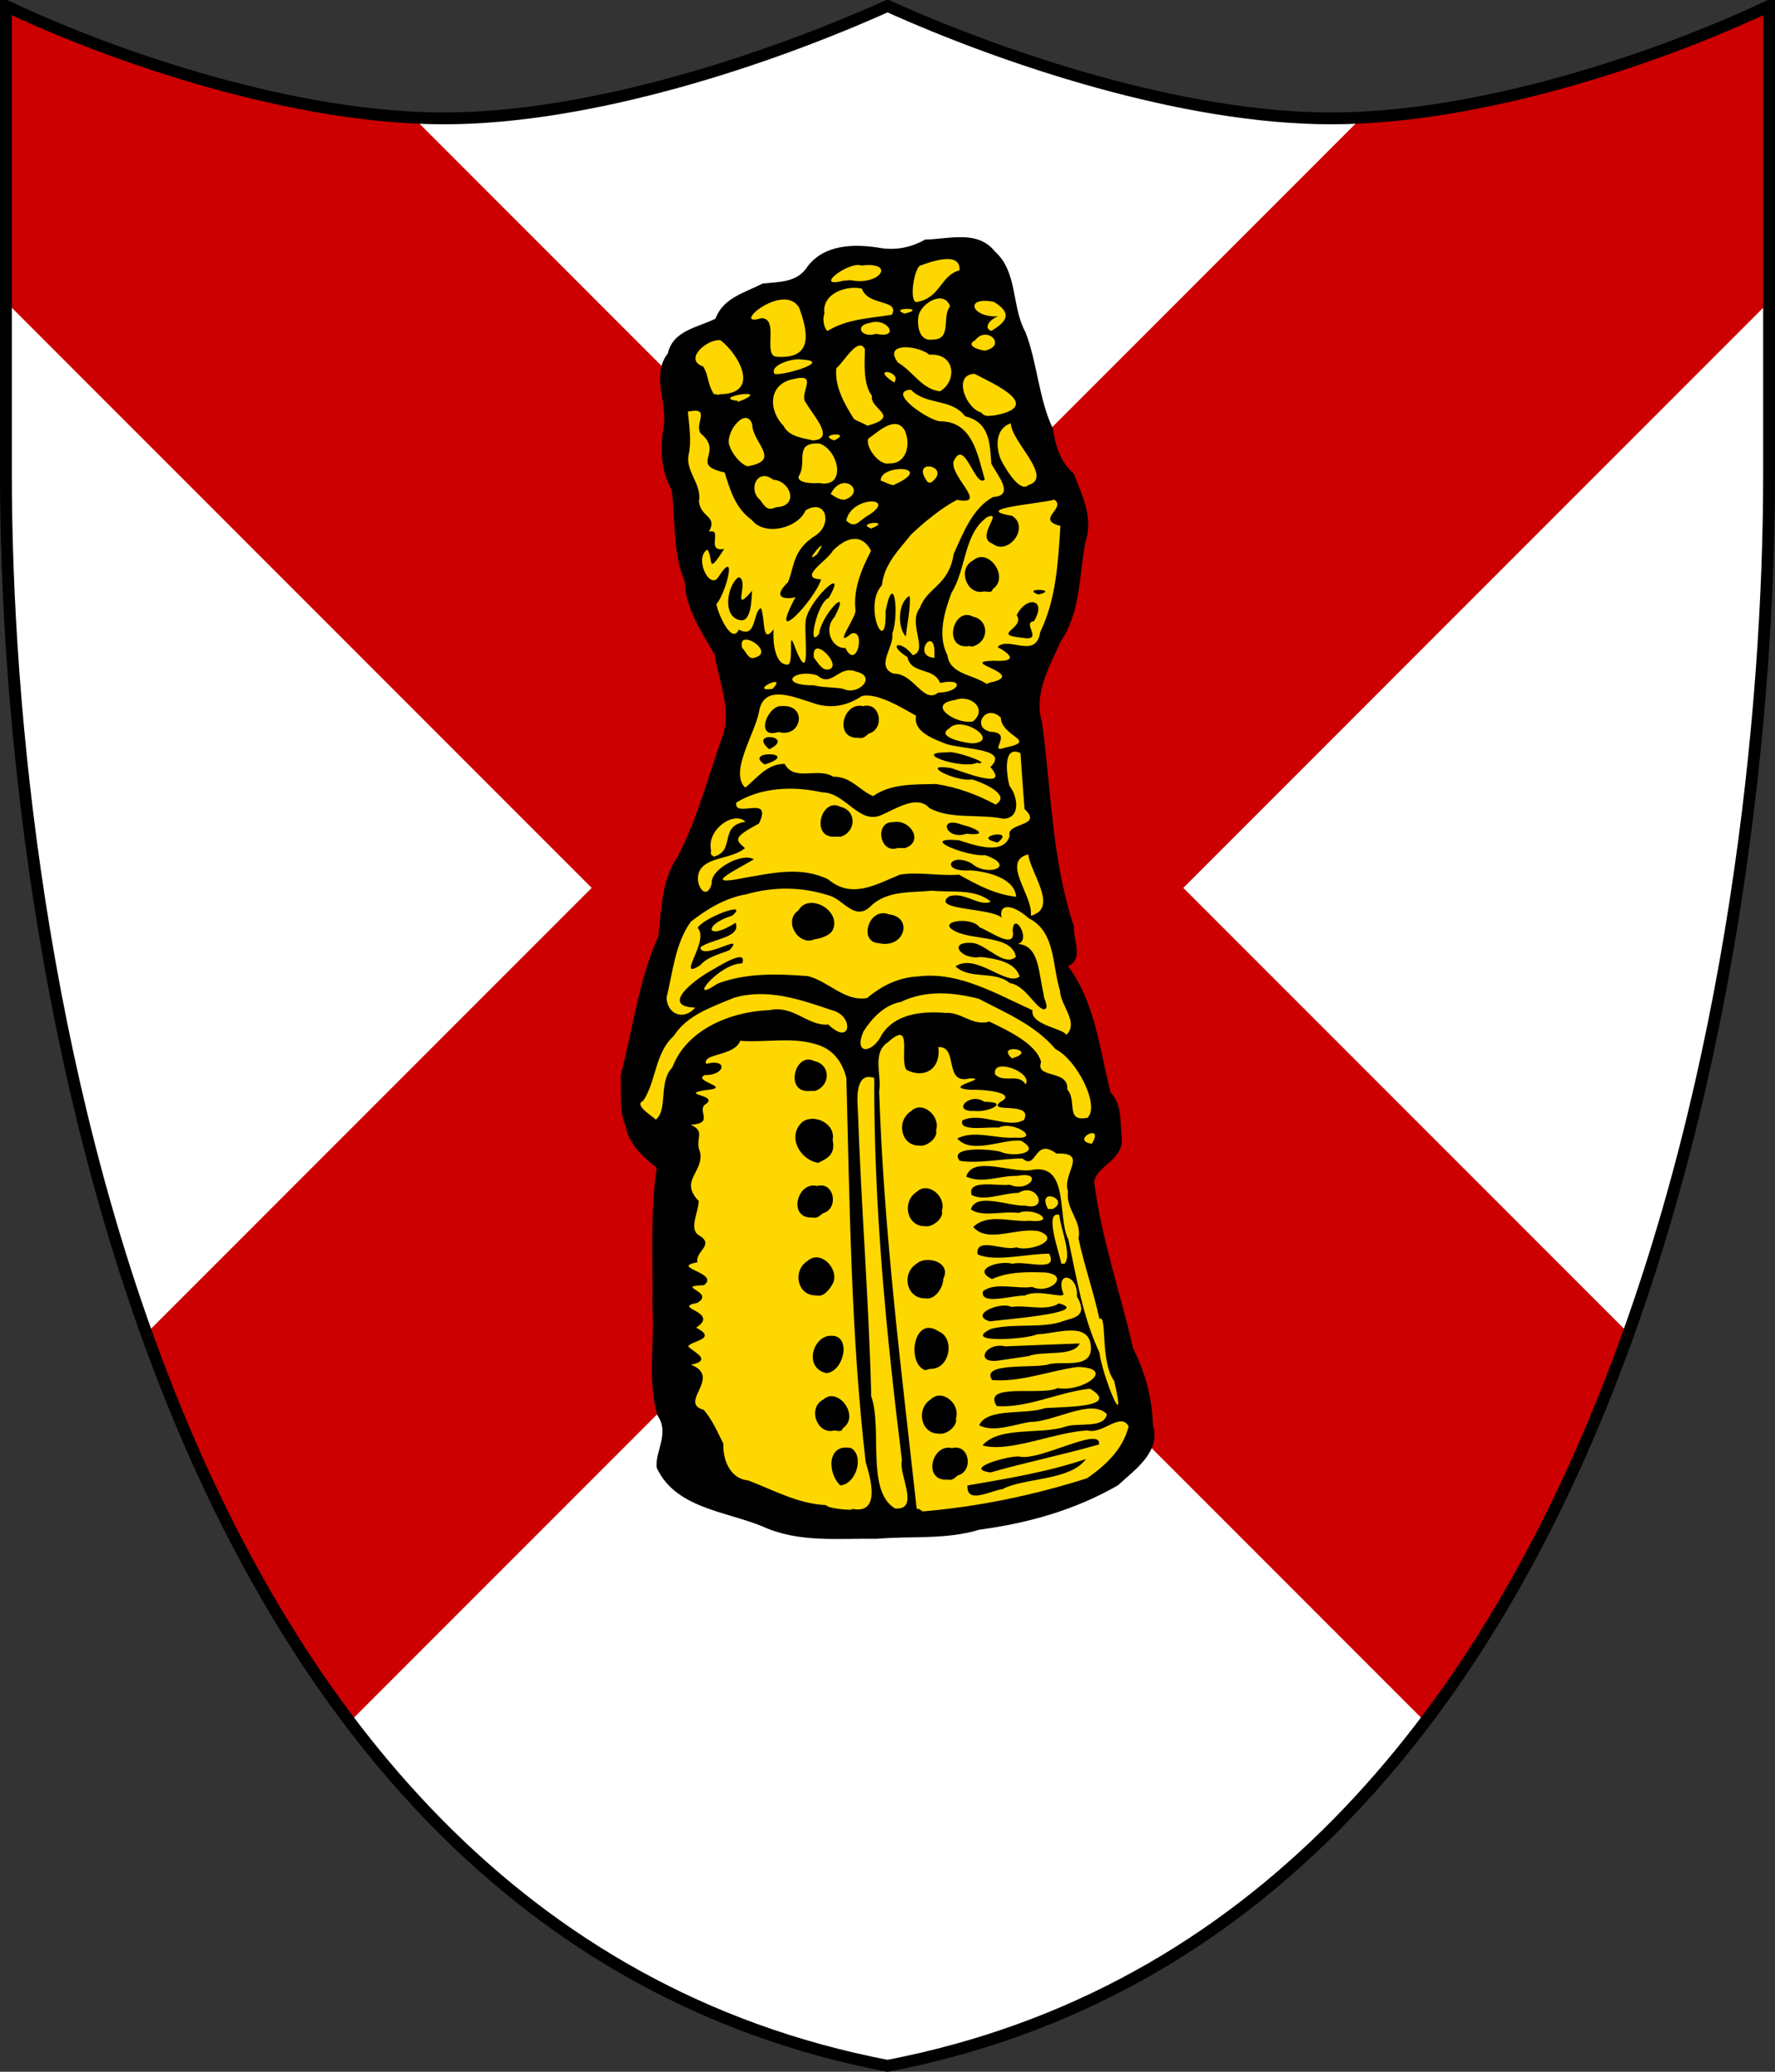
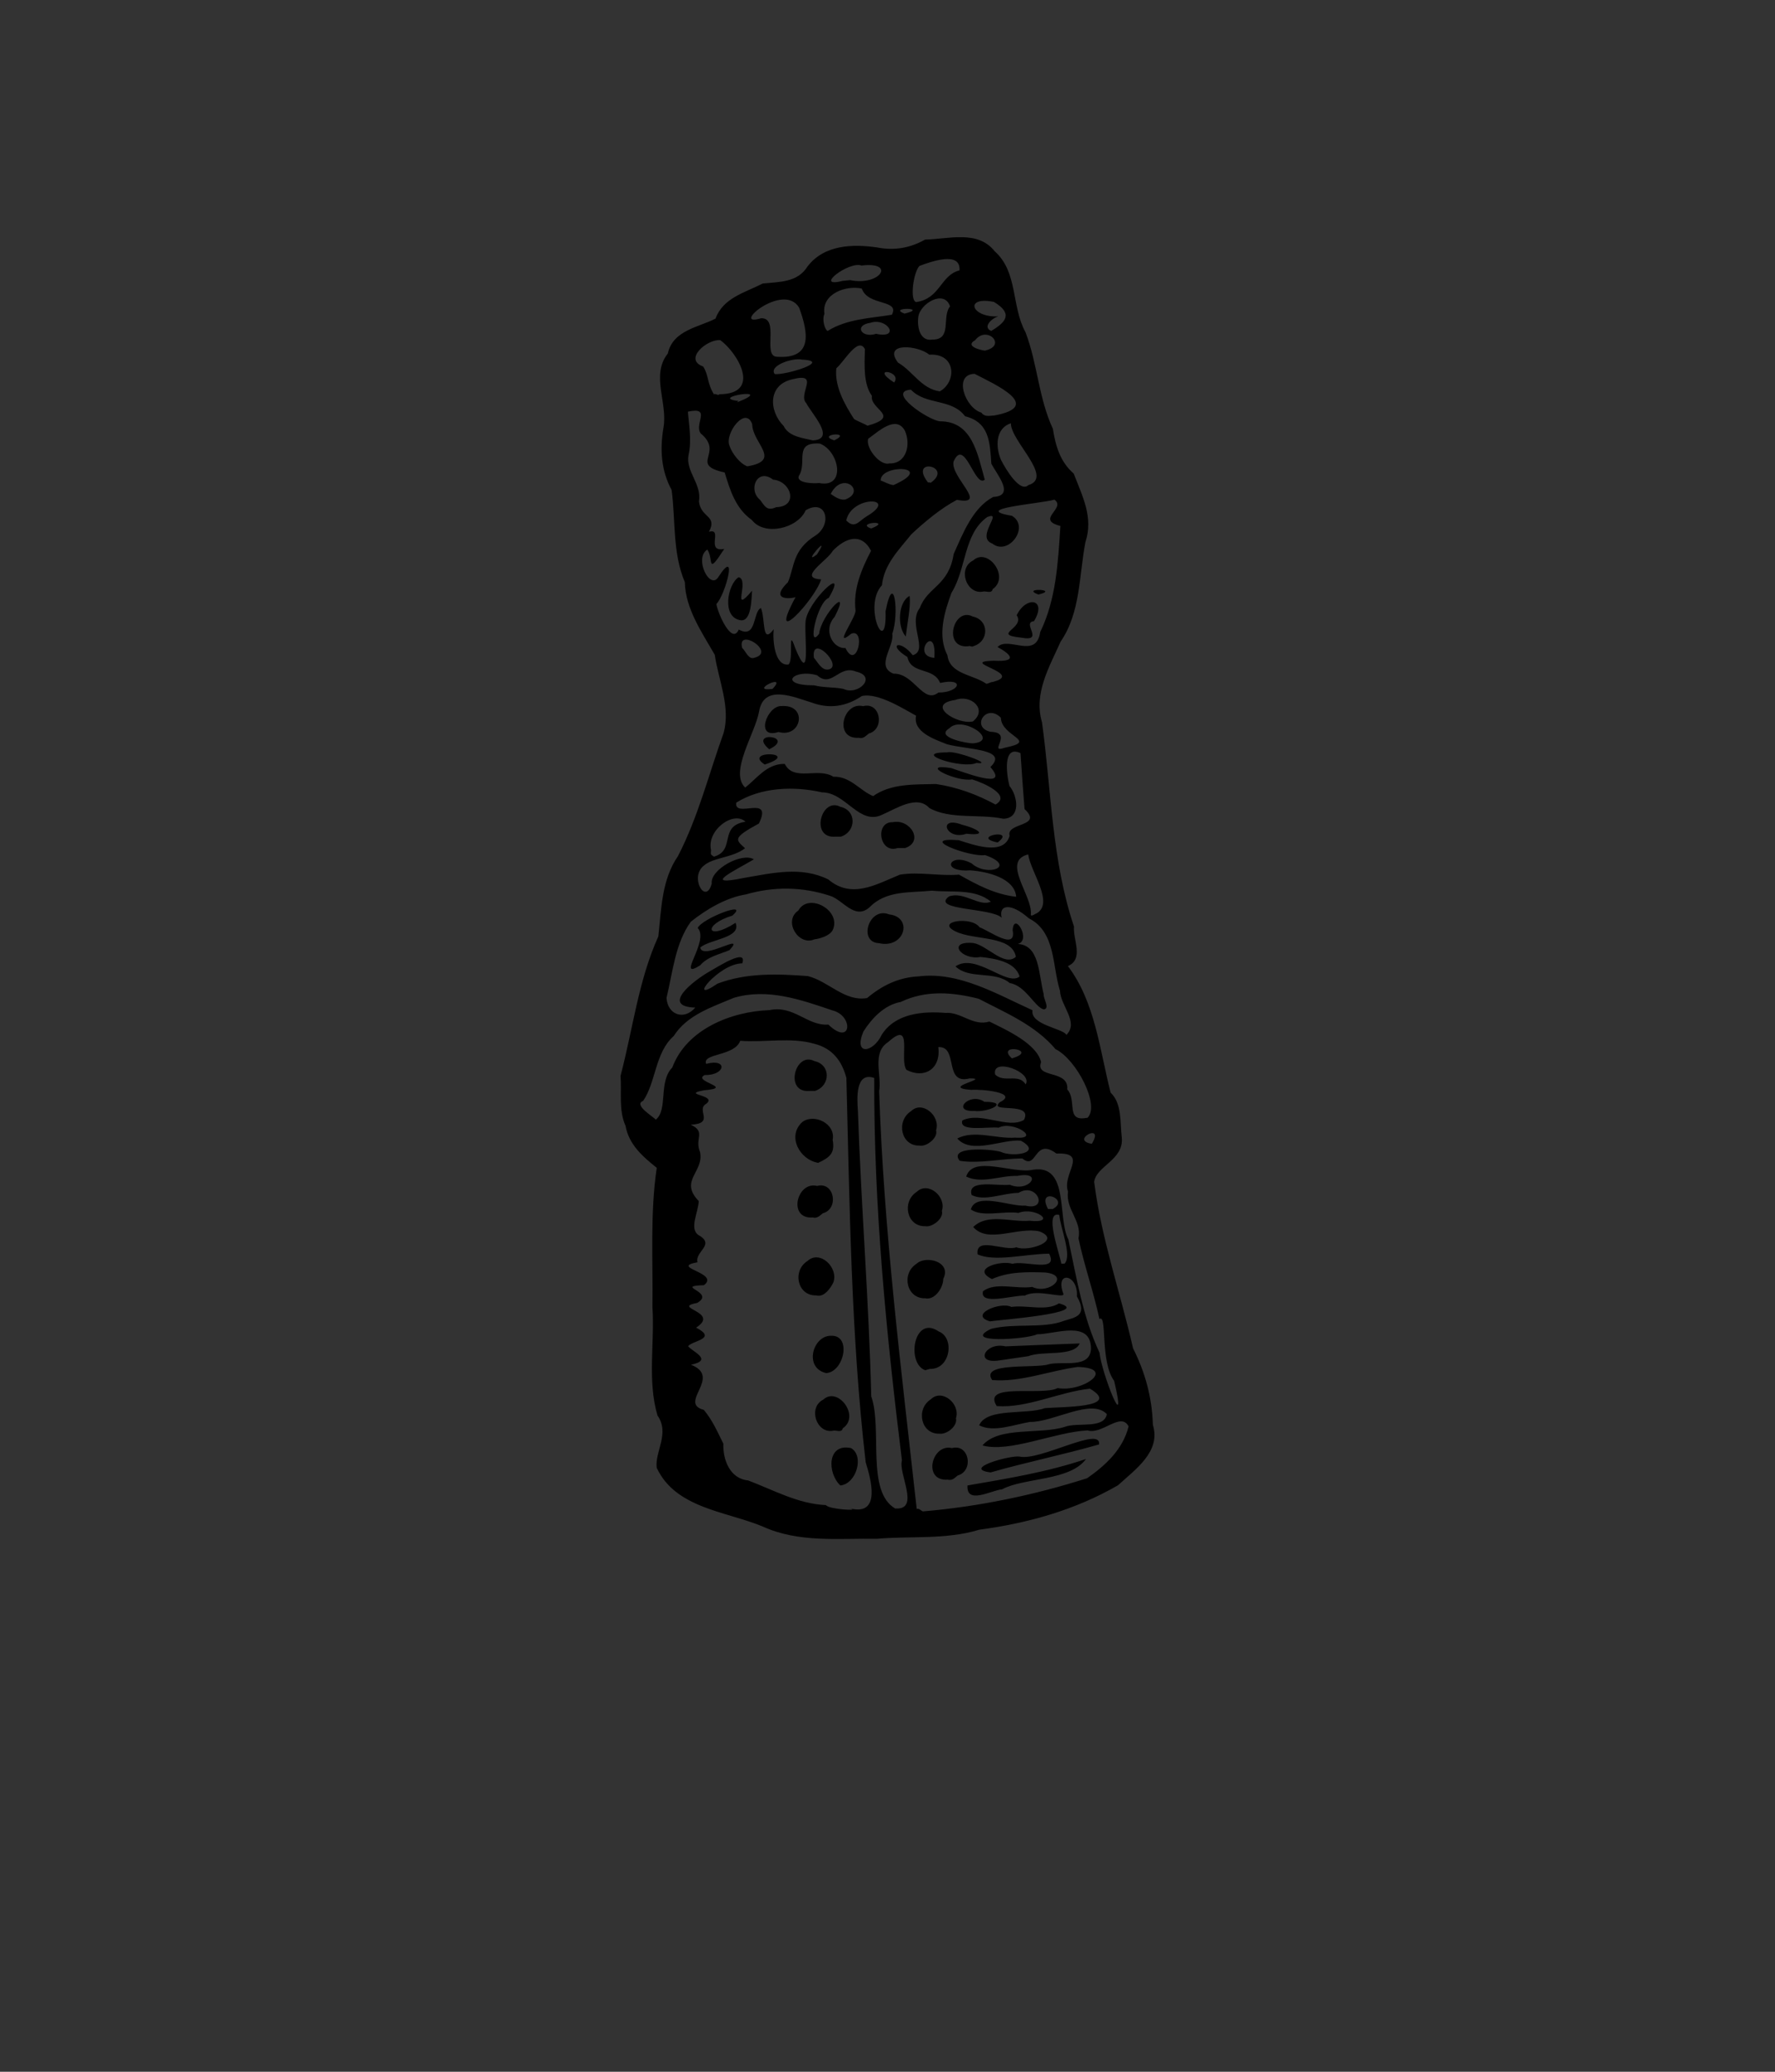
<svg xmlns="http://www.w3.org/2000/svg" width="120px" height="140px" viewBox="0 0 300 350" id="">
  <rect x="0" y="0" width="300" height="350" fill="#333333" stroke="none" />
  <defs>
    <style type="text/css">
            .shield {
                fill: #ffffff;
            }
            .border {
                fill: none;
                stroke: #000000;
                stroke-width: 2;
            }
            .pattern {
                fill: #cc0000;
            }
            #charge_fill {
                fill: #ffd700;
            }
            #charge_outline {
                fill: #000000;
            }
        </style>
    <style type="text/css">
            .pattern {
                clip-path: url(#boundary);
            }
        </style>
    <clipPath id="boundary">
      <path d="M 1,1 C 1,1 1,1 1,80 C 1,160 25,325 150,349 C 275,325 299,160 299,80 C 299,1 299,1 299,1 C 280,10 250,20 225,20 C 200,20 170,10 150,1 C 130,10 100,20 75,20 C 50,20 20,10 1,1 z" id="boundary-swiss" class="boundary" />
    </clipPath>
  </defs>
  <g>
-     <path d="M 1,1 C 1,1 1,1 1,80 C 1,160 25,325 150,349 C 275,325 299,160 299,80 C 299,1 299,1 299,1 C 280,10 250,20 225,20 C 200,20 170,10 150,1 C 130,10 100,20 75,20 C 50,20 20,10 1,1 z" id="swiss" class="shield" />
-     <path d="M -25,25 L 100,150 L 0,250 L 0,350 L 150,200 L 300,350 L 300,250 L 200,150 L 325,25 L 275,-25 L 150,100 L 25,-25 z" id="saltire" class="pattern" />
-     <path id="charge_fill" d="m 161.12,40.594 c -2.87,-0.03 -5.46,0.728 -8.06,1.687 -4.89,0.895 -10.5,-1.857 -14.81,1.657 -1.74,2 -3.65,4.215 -6.59,4.218 -3.67,0.292 -7.73,1.927 -9.91,5.032 -1.42,2.835 -6.2,2.132 -7.81,5.187 -1.63,2.682 -2.46,5.855 -1.5,9.031 0.92,4.802 -1.31,10.125 1.18,14.532 1.47,5.278 0.29,11.297 2.63,16.406 -0.1,5.926 5.34,10.076 5.84,15.896 1.46,4.53 1.48,9.43 -0.68,13.75 -2.13,6.87 -4.56,13.77 -7.97,19.98 -1.74,4.72 -0.8,10.13 -3.38,14.65 -1.95,6.57 -3.48,13.42 -4.62,20.16 -0.48,5.39 1.02,11.13 5.87,14.1 -0.31,5.77 -0.79,12.04 -0.53,18.03 0.5,7.96 -1,16.21 0.78,24 2.39,2.91 -0.78,6.45 0.19,9.47 4.06,6.81 13.01,6.72 19.59,9.9 8.74,2.33 18.08,0.78 27.07,0.79 7.93,-1.03 15.89,-2.35 23.4,-5.26 5.09,-1.96 10.89,-5.07 12.72,-10.43 0.1,-5.46 -1.27,-11.06 -3.64,-15.96 -1.94,-9.45 -5.79,-18.73 -6.33,-28.42 1.23,-2.75 5.53,-4.09 4.44,-7.72 0.11,-2.58 -0.5,-5.01 -1.91,-7.05 -1.8,-7.24 -2.6,-15.17 -7.31,-21.17 3.07,-1.05 1.07,-4.73 1.09,-6.97 -3.88,-11.99 -3.83,-24.88 -5.65,-37.25 0.35,-7.39 6.46,-12.77 6.73,-20.21 0.13,-4.925 2.73,-9.959 0.52,-14.7 -0.8,-3.687 -4.24,-5.927 -4.71,-9.729 -1.62,-5.034 -2.97,-10.249 -4.07,-15.397 -1.71,-3.964 -2.61,-8.179 -3.57,-12.335 -1.32,-3.781 -4.77,-6.596 -9,-5.875 z" />
    <path id="charge_outline" d="m 143.68,47.325 c 5.12,1.038 7.79,-3.174 1.92,-2.464 -2.1,-0.807 -8.23,3.893 -3.18,2.586 0.42,-0.04 0.84,-0.08 1.26,-0.122 z m 11.15,3.709 c 4.12,-0.592 4.09,-4.53 7.34,-5.36 0.23,-3.345 -4.94,-1.423 -6.76,-0.755 -1,0.973 -1.7,5.785 -0.58,6.115 z m -1.95,1.949 c 4.25,-1.027 -2.99,-1.119 0,0 l 0,0 z m 14.65,2.923 c 2.6,-1.541 3.67,-2.961 0.46,-4.899 -5.07,-1.037 -3.87,2.695 0.75,2.436 -1.16,0.329 -2.72,1.849 -1.21,2.463 z m -27.64,0 c 3.28,-2.037 7.13,-2.126 10.85,-2.734 1.38,-2.646 -4.05,-1.414 -5.08,-4.421 -2.59,-0.594 -6.84,0.83 -6.32,4.27 -0.46,1.024 0.1,2.756 0.55,2.885 z m 8.17,0.487 c 4.25,0.902 1.89,-2.816 -0.94,-1.863 -2.87,0.42 -1.51,2.661 0.94,1.863 z m 9.53,0.975 c 3.4,0.02 1.53,-3.82 2.98,-5.604 -0.95,-2.934 -5.07,-0.497 -5.36,1.776 -0.23,1.646 0.24,4.177 2.38,3.828 z m 8.96,1.841 c 3.69,-0.862 0.24,-4.291 -1.73,-1.742 -2.16,1.21 2.07,1.917 1.73,1.742 z m -35.35,1.055 c 6.31,0.489 5.39,-4.126 3.86,-8.299 -2.67,-4.43 -11.83,3.456 -6.42,1.797 3.12,-0.09 0.25,6.228 2.56,6.502 z m -0.27,2.927 c 1.68,0.242 9.84,-2.195 4.63,-2.439 -1.52,-0.359 -5.67,1 -4.63,2.439 z m 20.16,1.461 c 1.59,-1.925 -4.28,-2.82 0,-0.05 l 0,0.05 z m 7.75,1.462 c 2.9,-1.605 2.75,-6.477 -1.77,-6.195 -1.96,-1.618 -7.91,-2.135 -5.3,1.335 2.5,1.444 3.97,4.446 7.07,4.86 z m -37.31,0.488 c 7.31,0 3.16,-7.005 0.21,-9.139 -2.22,-0.212 -6.29,3.256 -2.9,4.451 1,1.559 0.6,2.712 1.85,4.742 0,-0.318 0.9,0.3 0.84,-0.05 z m 3.01,1.38 c 7.04,-2.716 -5.1,-0.826 0.27,-0.244 l -0.27,0.244 z m 43.45,2.22 c 8.56,-1.558 0.13,-5.28 -3.27,-7.047 -3.7,0.08 -1.56,5.811 1.15,6.549 0.56,0.897 1.85,0.429 2.12,0.498 z m -21.5,1.759 c 6,-1.659 0.47,-2.767 0.88,-5.088 -1.42,-1.923 -1.29,-5.061 -1.18,-7.881 -1.15,-2.242 -3.57,2.194 -4.84,3.221 -0.33,3.084 1.44,6.15 2.99,8.567 0.25,0.251 2.86,1.261 2.15,1.181 z M 141,74.398 c 3.31,-1.6 -3.2,-1.046 0,0 z m -3.6,0 c 3.95,-0.201 -0.2,-4.482 -1.13,-6.29 -1.5,-1.515 2.44,-5.25 -2.3,-4.041 -4.2,0.901 -4.07,5.332 -1.52,7.903 0.86,1.804 3.3,2.039 4.95,2.428 z m 12.88,3.894 c 2.94,0.1 3.71,-3.22 2.65,-5.546 -1.52,-2.714 -4.56,0.236 -6.17,1.357 -0.56,1.369 1.85,4.599 3.52,4.189 z m -23.98,0.49 c 5.96,-0.99 0.86,-3.888 0.83,-7.129 -1.12,-3.154 -4.69,1.593 -3.84,3.639 0.44,1.34 1.77,3.03 3.01,3.49 z m 30.94,2.82 c 4.11,-2.85 -3.78,-4.48 -0.4,-0.1 l 0.59,0 -0.19,0 z m -18.79,0 c 4.62,0.92 3.4,-5.43 0.11,-6.663 -4.54,-0.302 -2.03,3.193 -3.56,5.483 -0.42,1.24 2.61,1.28 3.45,1.18 z m 35.36,0.35 c 4.34,-1.29 -2.97,-7.407 -2.96,-10.445 -2.65,0.87 -2.6,4.065 -1.66,6.205 0.87,1.71 3.24,5.57 4.62,4.24 z m -22.8,0 c 7.38,-3.29 -2.26,-3.63 -2.16,-0.77 0.71,0.24 1.42,0.69 2.16,0.77 z m -8.23,2.46 c 3.75,-1.29 -0.33,-5.01 -2.38,-0.97 0.71,0.48 1.45,1.03 2.38,0.97 z m -11.58,1.27 c 3.85,-0.11 2.49,-4.42 -0.53,-4.65 -2.69,-2.06 -4.31,1.71 -2.21,3.41 0.86,1.16 1.18,1.93 2.74,1.24 z m 15.24,1.57 c 5.72,-3.35 -2.53,-3.63 -3.41,0.68 1.43,1.46 2.09,0.14 3.41,-0.68 z m 0.81,2.03 c 3.83,-1.51 -2.9,-0.99 0,0 z m -9.18,4.39 c 2.72,-4.22 -2.82,2.18 0,0 z m 19.85,17.458 c 0.42,-6.22 -4.04,-0.24 0,0 z m -30.46,0 c 3.89,-0.94 -2.99,-5.27 -2.02,-1.67 0.58,0.52 1.08,2.02 2.02,1.67 z m -2.25,-6.34 c -3.31,-0.47 -2.25,-6.068 -0.38,-7.278 1.96,0.42 -1.39,6.608 2.28,2.28 -0.11,1.408 -0.1,5.198 -1.9,4.998 z m 7.99,7.5 c 1.06,-0.5 -0.17,-6.83 1.22,-2.76 2.63,6.42 1.54,-1.55 1.72,-4.39 0.1,-3.37 7.5,-10.268 3.93,-4.13 -1.97,0.72 -3.71,8.94 -1.63,6.05 0.38,-3.22 5.59,-8.558 2.62,-2.85 -2.08,2.33 -0.18,5.47 1.83,5.26 1.92,3.99 3.52,-3.38 0.99,-2.42 -3.17,2.62 0.66,-2.53 0.72,-3.86 -0.44,-3.608 0.98,-6.988 2.62,-10.138 -1.66,-3.17 -4.37,-2.16 -6.47,0 -0.86,1.64 -6.07,4.62 -1.97,4.83 -1.05,3.498 -9.28,12.188 -4.3,2.948 0.1,0.2 -4.87,1.01 -1.31,-2.468 1.14,-2.65 0.72,-5.44 4.72,-7.93 2.8,-1.88 1.79,-6.27 -1.72,-4.23 -1.33,3.08 -6.97,4.42 -9.09,1.65 -2.73,-1.93 -3.67,-4.97 -4.6,-8.03 -6.13,-1.35 0,-3.26 -4.06,-6.608 -1.15,-1.62 1.93,-4.527 -2.15,-3.673 0.1,1.714 0.7,4.817 0.1,7.351 -0.5,2.79 2.27,4.88 1.76,7.81 0.32,2.84 3.19,2.35 1.69,5.14 2.49,-0.7 -0.68,3.53 2.59,2.89 -3.05,4.71 -1.75,1.71 -2.86,0.11 -2.3,1.45 0.43,6.92 1.85,4.66 3.42,-5.32 1.2,2.998 -0.32,4.538 0.24,1.64 2.64,6.98 3.78,4.32 3.09,1.66 2.33,-3.02 3.75,-3.64 0.79,1.96 0.1,6.3 2.16,3.59 -0.21,1.92 0.17,6.18 2.44,5.96 z m 6.9,0.79 c 2.44,-0.6 -3.06,-6.16 -2.54,-1.95 0.64,0.69 1.34,2.26 2.54,1.95 z m 25.99,-13.128 c -2.78,0.478 -4.29,-3.96 -1.61,-5.27 2.45,-2.28 6.27,2.78 3.29,4.85 -0.15,0.838 -1.16,0.24 -1.68,0.42 z m 9.42,0.488 c -3.17,-1.168 3.77,-0.908 0,0 z m -2.92,7.28 c -5.14,-0.54 0.75,-1.55 -0.76,-3.79 1.65,-3.35 5.2,-2.76 2.93,1.01 -2.21,0.21 1.94,3.55 -2.17,2.78 z m -8.94,1.46 c -4.39,0.43 -2.52,-6.75 0.77,-5.02 2.76,0.57 2.79,4.2 0.1,5 -0.21,0.2 -0.6,-0.1 -0.84,0 z m 4.09,6.04 c 5.75,-1.44 -6.1,-3.43 0.2,-3.6 4.45,0.25 2.6,-1.27 0.66,-2.31 1.81,-1.92 6.52,2.16 7.21,-2.53 2.71,-5.57 3.02,-11.848 3.41,-17.928 -4.3,-1.09 1.05,-2.96 -1,-4.44 -2.57,0.71 -14.28,1.53 -7.18,2.73 3.08,1.86 -0.6,6.85 -3.34,4.68 -2.91,-1.07 1.99,-5.56 -0.82,-4.49 -4.04,2.83 -3.54,8.8 -6.06,12.798 -1.22,3.31 -2.41,7.24 -0.69,10.58 0.39,3.21 4.34,3.23 6.56,4.8 0.36,0 0.69,-0.28 1.05,-0.29 z m -25.2,1.16 c 2.48,1.21 5.8,-2.09 2.14,-2.92 -2.9,-1.21 -4.09,2.84 -6.56,0.63 -3.94,-1.18 -6.82,1.7 -0.53,1.69 1.59,0.41 3.51,0.29 4.95,0.6 z m -11.97,0 c 2.76,-2.9 -4.29,0.58 0,0 l 0,0 z m 22.53,-8.85 c -1.52,-1.63 -1.29,-5.87 0.63,-6.85 0.26,1.68 -0.44,4.78 -0.63,6.85 z m 5.49,9.47 c 3.64,0 4.58,-2.57 0.3,-1.62 -1.09,-2.75 -4.9,-1.38 -5.52,-4.38 -3.52,-2.17 -1.2,-3.03 0.89,-0.31 2.78,-0.78 -0.91,-5.32 1.21,-7.99 1.29,-3.568 4.88,-3.708 5.71,-9.098 1.58,-3.51 3.22,-7.81 6.69,-9.65 3.78,-0.19 0.6,-3.8 -0.32,-5.63 -0.25,-3.514 -0.29,-6.97 -4.44,-8.003 -2.28,-3.054 -6.61,-1.814 -9.15,-4.489 -4.25,0.29 2.97,5.204 4.93,5.346 5.44,-0.01 6.33,5.526 7.55,9.856 -1.68,1.48 -3.42,-7.311 -5.28,-3.04 -0.56,2.6 6.03,7.49 0.58,6.45 -2.62,1.36 -5.44,3.69 -7.72,5.83 -2.11,2.64 -4.6,5.06 -4.96,8.6 -3.28,3.478 0.86,12.548 0.61,4.398 1.41,-7.178 2.36,0.44 1.13,3.8 0.39,2.16 -2.9,5.5 0.21,6.74 3.47,-0.12 5.03,5.23 7.58,3.19 z m 5.85,4.87 c 2.56,-2.07 -0.38,-4.62 -2.98,-3.62 -5.17,0.74 0.34,4.26 2.98,3.62 z m 0,3.71 c 4.69,-0.4 -1.85,-4.81 -3.98,-2.55 -2.56,1.55 3.11,2.58 3.98,2.55 z m 5.41,0.73 c 5.78,-1.16 -0.62,-1.85 -0.69,-5.06 -2.52,-2.53 -5.12,1.68 -1.72,2.38 4,0.12 -0.65,3.77 2.41,2.68 z m -38.27,-2.65 c -4.08,1.3 -1.91,-4.48 0.48,-4.38 4.55,-0.33 3.43,5.48 -0.48,4.38 z m 13.56,0.98 c -4.28,0.27 -2.68,-6.17 0.73,-5.34 2.95,-0.79 3.72,3.89 0.97,4.62 -0.57,0.45 -0.9,0.91 -1.7,0.72 z m -15.13,1.94 c -3.77,-3.19 4.64,-2.27 0,0 z m 35.02,2.31 c -2.39,1.11 -11.31,-1.82 -4.93,-1.78 1.05,-0.45 8.22,2.16 4.93,1.78 z m -35.78,0.27 c -3.88,-2.52 6.45,-2.1 0,0 z m 39.01,6.76 c 2.8,-1.61 -2.19,-3.72 -3.96,-4.25 -2.76,0.48 -9.24,-2.81 -3.53,-1.91 1.82,0.57 10.13,3.87 6.62,-0.18 3.19,-3.05 -3.88,-2.92 -7.31,-3.84 -2.06,-0.82 -5.82,-2.04 -5.25,-4.83 -1.78,-0.95 -6.42,-3.97 -9.17,-3.32 -2.63,1.76 -5.44,2.22 -8.45,1.11 -2.98,-0.91 -8.14,-3.24 -8.92,1.53 -0.69,3.72 -5.05,10.22 -2.35,12.82 1.9,-1.43 3.64,-4.06 6.69,-4 1.56,3.06 5.61,0.52 8.22,2.17 2.88,-0.1 4.52,2.39 6.72,3.27 3.08,-2.16 7,-1.94 10.62,-2.04 3.6,0.54 6.94,1.77 10.07,3.47 z m -47.59,8.8 c 3.73,-1.07 0.73,-5.2 5.33,-5.9 -2.02,-1.91 -6.61,1.42 -5.82,4.81 -0.11,0.84 0,0.75 0.49,1.09 z m 42.66,-3.87 c -3.49,1.21 -4.93,-3.12 -0.73,-1.52 2.84,0.71 4.4,1.92 0.73,1.52 z m -22.09,0.49 c -4.38,0.41 -2.46,-6.77 0.79,-5.04 2.77,0.59 2.72,4.18 0.1,5.04 l -0.48,0 -0.36,0 0,0 z m 27.29,0.97 c -4.62,-0.99 3.37,-2.45 0.1,0 l -0.1,0 z m -16.81,0.95 c -3.11,1.07 -3.92,-4.48 -0.82,-4.36 2.9,-0.61 5.33,3.23 2.1,4.36 -0.42,0 -0.85,0 -1.28,0 z m 20.03,8.23 c -0.26,-3.12 -4.81,-4.26 -7.82,-4.46 -5.12,0.36 -3.41,-3.16 0.29,-1.17 2.59,2.36 7.79,0.52 2.28,-1.4 -2.61,0.39 -11.7,-3.06 -4.47,-2.52 2.54,0.8 7.62,2.68 8.61,-0.74 -0.66,-2.29 5.79,-1.49 2.52,-4.52 -0.25,-3.15 -0.47,-6.3 -0.68,-9.45 -3.07,-1.44 -2.35,3.69 -1.87,5.54 1.47,1.82 1.91,5.47 -1.03,5.55 -4.06,-0.85 -8.98,0.15 -12.5,-1.81 -2.07,-2.31 -5.65,0.13 -7.99,1.13 -3.86,1.86 -6.14,-3.79 -10.16,-3.78 -4.72,-1.08 -10.3,-0.89 -14.5,1.74 -0.39,2.79 6.28,-1.53 3.84,3.52 -4.57,2.48 -3.92,2.73 -2.35,4.18 -2.1,1.64 -5.39,1.52 -7,2.97 -2.42,1.97 0.37,6.73 1.37,3 -0.28,-2.41 5.16,-5.33 7.12,-4.09 -3.14,1.86 -9.07,4.65 -1.69,3.14 4.78,-0.82 9.69,-2.02 14.27,0.25 3.96,3.34 8.02,0.87 12.12,-0.81 3.22,-0.52 6.66,0.27 9.97,0 3.09,1.74 6.09,3.34 9.67,3.74 z m 3.35,2.87 c 3.22,-1.69 -0.93,-7.06 -1.32,-10.02 -4.59,1.14 0.73,6.91 0.45,10.11 -0.1,0.58 0.93,-0.2 0.87,-0.1 z m -37.46,4.33 c -2.67,1.19 -5.33,-3.09 -2.71,-4.87 1.73,-3.11 7.38,0 5.8,3.32 -0.49,0.94 -2.13,1.44 -3.09,1.55 z m 10.91,0.65 c -3.57,-0.16 -1.69,-6.22 1.7,-4.87 4.15,0.46 2.66,5.87 -1.7,4.87 l 0,0 z m -30.21,3.74 c -4.27,2.69 1.66,-4.15 -0.42,-6.31 0.69,-1.58 8.9,-4.77 5.86,-2.09 -5.05,1.53 -4.44,4.41 0.54,1.22 1.04,2.58 -4.29,2.74 -5.97,4.17 0.37,2.31 7.86,-2.74 4.95,0.44 -1.72,0.73 -3.71,1.1 -4.96,2.57 z m 58.06,7.44 c -1.5,-0.34 -3.06,-4.03 -5.73,-4.44 -2.61,-2.17 -6.77,-0.53 -9.18,-2.82 3.42,-2.36 8.72,3.48 10.83,1.71 -0.72,-2.51 -4.2,-3.05 -6.61,-3.3 -3.21,0.59 -5.79,-2.75 -1.22,-2.36 2.38,0.39 5.24,4.08 7.21,2.33 -0.67,-3.68 -7.06,-2.73 -10.18,-4.28 -3.57,-1.7 2.7,-2.65 4.04,-0.7 1.64,0.56 6.26,4.05 5.59,0.49 0.2,-3.32 3.24,1.72 0.87,2.32 3.7,0.23 3.48,4.95 4.38,8.51 -0.1,0.68 1.13,2.44 0,2.54 z m 3.82,4.33 c 2.19,-2.15 -0.96,-4.88 -1.07,-7.47 -1.32,-4.21 -0.71,-9.95 -5.26,-12.24 -3.04,-2.69 -5.15,-2.32 -4.59,-0.1 -1.72,-1.7 -12.03,-1.23 -8.92,-3.59 2.53,-0.93 5.14,1.81 7.09,0.87 -2.71,-2.25 -6.66,-1.51 -9.96,-1.85 -3.71,0.38 -7.73,-0.1 -10.55,2.81 -2.54,2.22 -4.47,-1.3 -6.72,-1.96 -4.65,-1.52 -9.46,-1.58 -14.13,-0.23 -3.43,0.56 -6.69,2.52 -9.35,4.62 -2.65,3.67 -3.05,8.53 -4.11,12.87 0.19,2.88 2.97,3.85 4.86,1.64 -5.89,-0.18 -0.39,-4.52 2.51,-6.16 1.45,-0.82 6.36,-3.96 5.43,-1.31 -4,0 -9.59,7.13 -4.19,3.43 4.88,-1.86 10.2,-1.67 15.28,-1.28 3.54,0.89 6.2,4.35 10.01,3.71 2.53,-2.13 5.36,-3.51 8.7,-3.66 6.81,-0.85 13.22,2.99 19.26,5.72 -0.43,2.47 5.18,3.08 5.71,4.14 z m -9.2,3.95 c 4.8,-1.4 -2.91,-2.67 0,0 z m 2.33,4.39 c 1.28,-2.09 -5.85,-4.65 -5.15,-1.65 1.56,1.48 3.94,-0.28 5.15,1.65 z m 10.42,5.68 c 2.23,-2.04 -1.81,-9.89 -5.37,-11.63 -3.46,-4.08 -8.36,-6.1 -12.99,-8.51 -4.39,-1.12 -8.92,-1.5 -13.18,0.54 -2.78,0.5 -4.9,2.79 -6.3,4.99 -1.74,4.12 1.64,3.64 3.11,0.52 2.32,-3.59 6.89,-3.97 10.78,-3.66 2.63,-0.2 4.61,2.3 7.4,1.46 3.06,1.5 7.99,3.76 8.74,6.85 -1.08,2.84 4.73,1.2 4.42,4.62 1.7,1.83 -0.35,5.5 3.28,4.8 l 0.11,0 z m -72.93,0.28 c 2.09,-1.66 0.41,-6.42 2.79,-8.81 2.4,-6.45 9.95,-9.47 16.43,-9.69 4.1,-0.88 6.4,2.71 9.94,2.44 3.91,3.75 4.33,-1.47 0.71,-2.39 -5.39,-1.83 -11.02,-3.8 -16.68,-2.13 -3.69,1.56 -7.89,2.88 -10.16,6.45 -3.18,2.82 -2.98,7.76 -5.17,10.96 -1.71,0.67 1.72,2.67 2.14,3.17 z m 73.69,4.08 c 2.31,-3.75 -3.81,-0.58 0,0 z m -6.61,11.02 c 3.11,-1.63 -2.86,-3.88 -0.79,0 l 0.48,0 0.31,0 z m 2,9.23 c 1.32,-1.37 -0.7,-5.99 -0.88,-8.22 -2.63,-0.8 0,6.36 0.34,8.22 -0.35,0 1.13,0 0.54,0 z m -28.56,41.36 c 4.21,0.27 0.42,-5.92 1.08,-8.13 -2.65,-21.44 -4.77,-42.97 -4.68,-64.6 -3.24,-1.12 -2.9,3.55 -2.76,5.6 0.54,16.06 1.86,32.1 2.25,48.18 1.94,5.53 -0.93,16.12 4.09,18.98 l 0,0 z M 136.88,184.3 c -4.4,0.44 -2.51,-6.76 0.76,-5.04 2.81,0.59 2.75,4.18 0.1,5.04 l -0.48,0 -0.33,0 0,0 z m 1.41,12.15 c -3.17,-0.53 -5.3,-4.52 -2.7,-6.89 1.94,-1.5 5.69,0.22 5.14,3.02 0.42,2.23 -0.48,2.95 -2.44,3.87 z m -0.92,9.23 c -4.29,0.31 -2.69,-6.19 0.73,-5.33 2.95,-0.78 3.73,3.89 0.97,4.62 -0.54,0.42 -0.95,0.91 -1.7,0.71 z m 0.57,13.16 c -3.15,0.11 -4.1,-4.15 -1.45,-5.82 2.06,-1.91 5.24,1.1 4.37,3.6 -0.45,0.97 -1.59,2.63 -2.92,2.22 z m 1.7,13.13 c -3.86,-0.89 -2.25,-6.38 0.84,-6.31 3.51,-0.12 2.17,6.12 -0.84,6.31 l 0,0 z m 1.11,9.74 c -2.78,0.48 -4.23,-3.94 -1.61,-5.26 2.46,-2.29 6.32,2.8 3.29,4.85 -0.15,0.83 -1.16,0.23 -1.68,0.41 z m 1.28,9.24 c -2.23,-2.08 -2.26,-7.19 1.81,-6.31 2.27,1.31 0.9,6.05 -1.81,6.31 z m 1.7,3.89 c 5.21,1.27 3.47,-4.95 2.58,-7.82 -2.48,-21.53 -2.7,-43.25 -3.26,-64.91 -0.77,-2.95 -2.41,-5.02 -5.43,-5.78 -3.95,-1.14 -8.37,-0.18 -12.51,-0.5 -0.98,2.65 -6.48,2.08 -5.76,3.9 3.72,-0.98 3.27,1.96 -0.25,1.89 -2.21,1.1 5.25,2.12 -0.1,2.57 -4.22,0.78 2.74,0.77 0.17,2.41 -1.39,1.08 1.6,3.19 -2.42,3.41 2.65,1.23 0.58,2.31 1.57,4.63 0.69,3.39 -3.59,4.78 -0.22,8.27 -0.1,1.96 -1.6,4.58 -0.11,5.7 3.04,1.67 -0.6,2.8 -0.1,4.63 -4.88,0.9 3.9,1.77 1.08,3.88 -5.21,0.16 2.08,1.12 -1.13,2.99 -4.51,0.85 4,1.5 -0.19,4.18 3.69,1.9 -0.67,2.2 -1.35,3.13 0.68,0.93 4.35,2.32 0.49,3.14 5.33,2.08 -2.25,6.46 2.16,7.62 1.49,1.77 2.32,3.75 3.31,5.72 -0.11,2.7 1.12,5.92 4.18,6.2 4.34,1.64 8.43,3.96 13.16,4.17 0.4,0.72 5.99,1.03 4.07,0.57 z m 20.95,-67.16 c -4.01,0.17 -0.77,-3.27 1.69,-1.54 4.48,0 0.64,1.83 -1.69,1.54 z m -9.28,5.85 c -3.12,0.1 -4.02,-4.15 -1.41,-5.82 1.89,-1.85 5.01,0.83 4.22,3.24 0.37,1.29 -1.65,2.84 -2.81,2.58 z m 0.97,13.62 c -3.11,0.1 -4.02,-4.15 -1.41,-5.82 1.91,-1.8 5.02,0.82 4.23,3.24 0.37,1.28 -1.67,2.83 -2.82,2.58 z m 0,12.18 c -3.13,0.1 -4.1,-4.13 -1.48,-5.82 1.59,-1.5 5.99,-0.35 4.54,2.52 0,1.49 -1.4,3.66 -3.06,3.3 z m 10.94,3.9 c -3.66,-1.09 1.74,-3.41 3.63,-2.44 2.61,-0.37 5.87,0.78 8.04,-0.6 5.92,1.61 -10.51,2.82 -11.67,3.04 z m 1.57,6.6 c -4.28,0.67 -2.36,-3.17 1.06,-2.38 4.18,-0.18 8.37,-0.33 12.55,-0.49 -1.06,2.31 -6.15,1.17 -8.7,2.15 -1.64,0.23 -3.27,0.49 -4.91,0.72 z m -12.51,1.65 c -3.22,-1.15 -1.95,-9.43 2.28,-6.55 2.77,1.07 1.98,6.45 -1.49,6.33 l -0.79,0.22 z m 2.38,10.72 c -3.11,0.1 -4.01,-4.16 -1.42,-5.81 1.89,-1.86 5.03,0.79 4.24,3.21 0.32,1.33 -1.61,2.81 -2.82,2.6 z m 8.67,6.55 c -4.92,-0.64 3.3,-2.92 4.9,-2.68 3.41,0.8 13.83,-5.25 13.44,-2.05 -6.03,1.73 -12.35,3.01 -18.34,4.73 z m -7.26,1.22 c -4.28,0.28 -2.68,-6.15 0.73,-5.33 2.95,-0.79 3.73,3.88 0.98,4.62 -0.57,0.46 -0.91,0.89 -1.71,0.71 z m 9.21,1.63 c -1.81,0.16 -6.08,2.66 -5.85,-0.65 6.73,-1.16 13.55,-2.27 20.03,-4.47 -2.69,3.73 -10.51,3.13 -14.18,5.12 z m -13.35,3.73 c 9.42,-0.8 18.73,-2.74 27.72,-5.6 3.13,-2.19 6.04,-4.87 7.01,-8.75 -1.3,-2.54 -4.48,1.44 -6.94,0.67 -5.57,0.28 -13.2,3.82 -17.76,2.54 2.81,-3.28 9.71,-1.79 13.95,-3.15 2.12,-0.8 6.63,0.42 7.07,-2.14 -2.6,-2.75 -9.03,1.4 -13.01,1.32 -2.73,0.46 -6.13,1.82 -8.57,0.57 1.33,-3.01 7.9,-1.74 11.07,-2.89 2.54,-0.27 13.19,0 7.66,-3.3 -5.28,0.57 -10.59,3.32 -15.76,2.94 -2.57,-4.06 7.65,-1.66 10.3,-3.04 4.24,0.75 10.07,-3.4 3.38,-3.57 -4.76,0.64 -9.74,2.63 -14.45,2.21 -2.11,-3.08 7.4,-1.91 9.55,-2.66 2.34,-0.6 7.01,0.81 7.15,-2.62 0,-4.97 -6.09,-2.44 -9.1,-2.45 -1.76,0.88 -13.01,1.59 -7.79,-0.91 3.89,-1.02 8.85,0 12.32,-1.36 1.72,-0.56 4.15,-0.74 2.19,-4.14 0.27,-3.74 -3.8,-4.48 -2.28,-0.41 0.19,0.89 -4.42,-0.91 -6.52,0.29 -2.01,-0.1 -7.68,1.74 -7.07,-0.74 2.11,-1.61 5.63,-0.32 8.32,-0.73 2.87,1.37 6.58,-2 2.16,-2.44 -3.05,-0.1 -6.11,-0.15 -8.96,1.11 -3.65,-1.77 1.55,-3.22 3.47,-2.57 1.96,-0.64 7.88,1.59 6.19,-1.71 -3.85,0 -9.19,1.45 -12.1,0.1 -0.38,-3.11 4.57,-0.44 6.55,-1.19 2.05,0.85 7.81,-1.17 3.91,-2.68 -3.67,-0.83 -8.68,2.14 -11.19,-0.74 2.44,-2.39 6.39,-0.78 9.51,-1.06 4.85,0.52 0.99,-2.46 -1.88,-1.32 -2.56,-0.38 -6.11,0.78 -8.03,-0.59 0.82,-3 6.64,-0.45 9.22,-0.64 4.04,0.97 1.98,-4.09 -1.16,-2.16 -2.56,0 -5.73,1.5 -7.93,0.36 -0.82,-2.73 4.46,-1.46 6.45,-1.73 3.34,1.41 5.8,-2.4 1.25,-1.49 -2.86,-0.1 -5.94,1.38 -8.62,0.11 1.16,-3.7 7.86,-0.4 11.32,-1.16 6.15,-0.93 4.04,8.17 5.95,11.78 1.39,6.49 2.42,13.07 5.26,19.12 0.4,3.66 4.83,14.71 2.48,4.77 -2.42,-3.24 -1.14,-11.41 -2.49,-10.45 -0.98,-4.59 -2.6,-9.12 -3.54,-13.64 0.61,-2.95 -2.2,-4.88 -1.77,-7.89 -1.08,-3.02 3.61,-6.64 -1.96,-6.42 -3.82,-2.85 -3.23,2.93 -5.76,0.83 -3.5,0 -7.27,0.93 -10.59,0.39 -1.96,-2.44 5.11,-2.03 6.91,-1.52 2.01,0.96 7.22,0.24 3.44,-1.87 -3.05,-0.34 -8.35,2.41 -10.76,-0.38 2.91,-1.49 6.58,0.1 9.79,-0.14 4.56,0.34 -0.36,-2.97 -2.79,-1.68 -1.77,-0.22 -6.78,0.77 -6.14,-1.22 3.16,-1.56 7.71,1.52 10.42,-0.1 1.62,-3.2 -6.19,-1.06 -4.09,-2.98 3.31,-1.62 -3.01,-2.23 -4.82,-2.09 -5.49,-0.4 3.51,-1.96 -0.28,-1.94 -4.46,1.16 -1.81,-5.49 -5.29,-5.28 0.46,3.7 -2.37,5.4 -5.38,3.84 -1.28,-1.73 1.25,-8.62 -3.08,-4.71 -2.83,1.81 -1.07,5.54 -1.54,8.32 0.77,23.63 3.75,47.09 6.35,70.57 0.43,-0.13 0.71,0.31 1.08,0.43 z m -7.82,4.63 c -6.52,-0.1 -13.21,0.72 -19.35,-2.1 -6.2,-2.55 -14.68,-3.06 -17.86,-9.9 -0.34,-2.71 2.26,-5.8 0.13,-8.84 -1.73,-5.91 -0.46,-12.22 -0.85,-18.31 0.11,-7.85 -0.42,-15.73 0.73,-23.52 -2.41,-1.93 -4.71,-3.93 -5.28,-7.11 -1.18,-2.61 -0.63,-5.67 -0.84,-8.43 2.08,-7.86 3.02,-16.11 6.39,-23.56 0.52,-4.69 0.55,-9.54 3.32,-13.57 3.42,-6.61 5.21,-13.86 7.72,-20.82 1.19,-4.38 -0.86,-8.84 -1.51,-13.19 -2.17,-3.77 -4.97,-7.82 -5.05,-12.258 -2.11,-4.96 -1.54,-10.39 -2.24,-15.58 -1.77,-3.28 -1.99,-6.81 -1.39,-10.435 0.81,-4.227 -2.18,-8.914 0.75,-12.614 0.86,-3.942 5.2,-4.424 8.06,-5.894 1.29,-3.524 4.96,-4.38 7.99,-5.936 2.84,-0.294 5.85,-0.149 7.56,-2.869 2.79,-3.674 7.6,-3.829 11.78,-3.22 2.93,0.573 5.59,0.08 8.1,-1.332 4.02,-0.08 8.87,-1.654 11.76,1.98 3.96,3.53 2.79,9.304 5.2,13.667 2.04,5.328 2.21,11.135 4.63,16.313 0.45,2.89 1.23,5.59 3.52,7.57 1.47,3.83 3.37,7.4 1.98,11.58 -1.09,5.68 -0.81,11.878 -4.18,16.798 -1.93,4.31 -4.6,8.79 -3.16,13.63 1.59,11.55 1.66,23.4 5.41,34.52 -0.19,2.28 1.72,5.47 -1.03,6.68 4.63,6.1 5.4,14.32 7.22,21.38 1.97,1.85 1.57,5.14 1.89,7.61 0.35,3.78 -4.34,4.79 -4.67,7.47 1.21,9.58 4.44,18.73 6.57,28.11 2.07,4.09 3.22,8.36 3.35,12.93 1.42,4.54 -3.01,7.55 -5.88,10.2 -7.22,4.18 -15.24,6.42 -23.48,7.52 -5.62,1.72 -11.7,1.03 -17.29,1.53 z" />
-     <path d="M 1,1 C 1,1 1,1 1,80 C 1,160 25,325 150,349 C 275,325 299,160 299,80 C 299,1 299,1 299,1 C 280,10 250,20 225,20 C 200,20 170,10 150,1 C 130,10 100,20 75,20 C 50,20 20,10 1,1 z" id="border-swiss" class="border" />
  </g>
</svg>